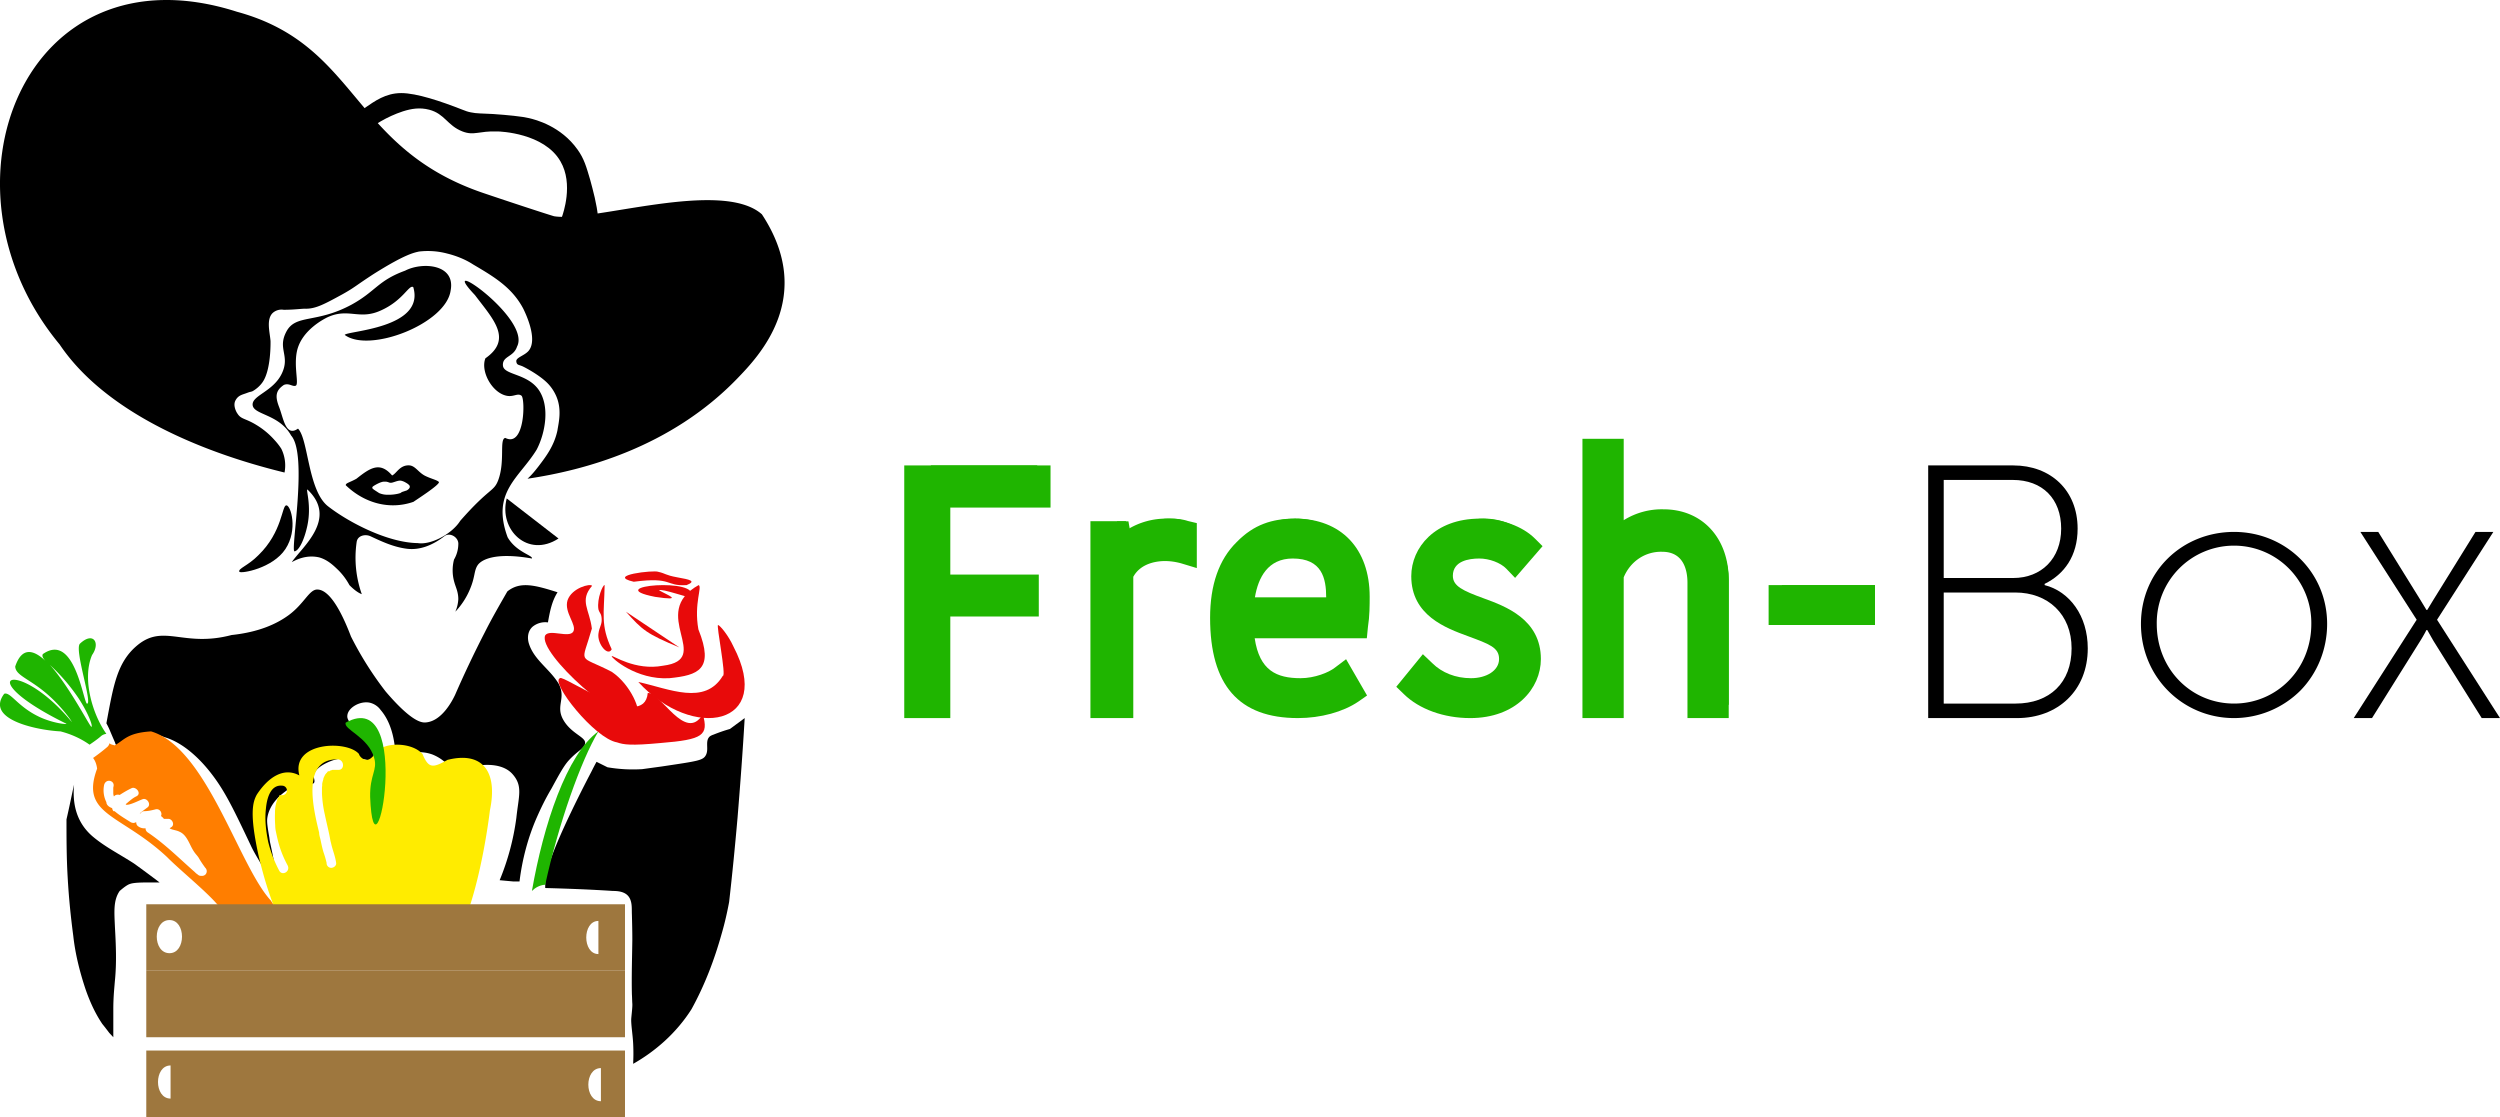
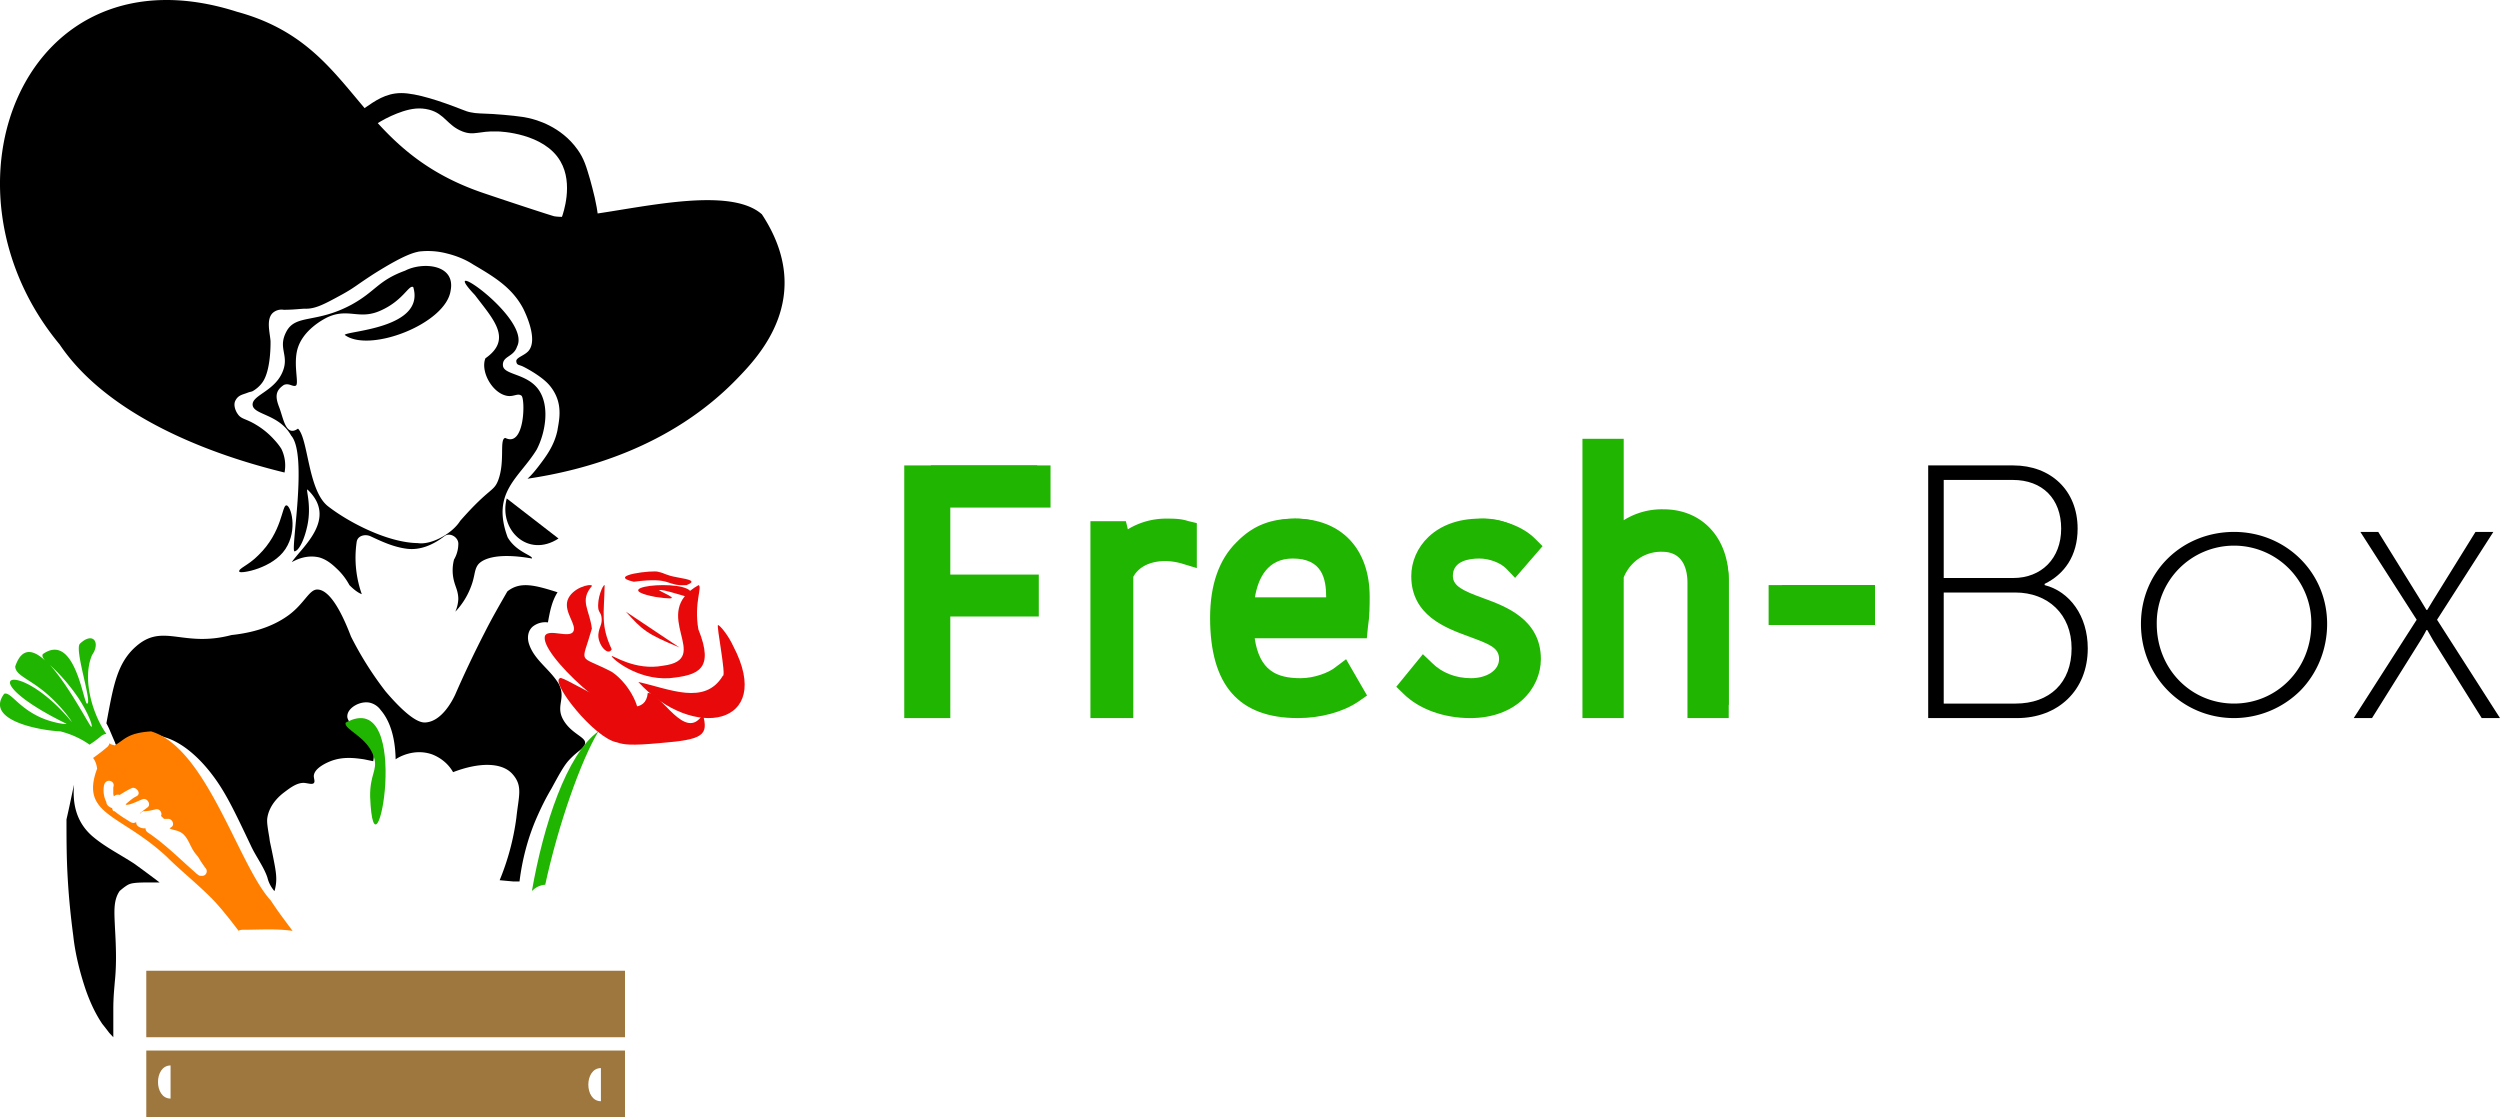
<svg xmlns="http://www.w3.org/2000/svg" width="188" height="84" viewBox="0 0 188 84">
  <g>
    <g>
      <g />
      <g>
        <path d="M57.293 16.115c-3.046-2.689-12.781.628-15.632.145-.55-.16-3.353-1.079-5.297-1.739C26.337 11.124 27 3.38 17.817.884 1.829-4.236-5.347 14.054 4.485 25.904c3.337 4.96 10.303 8.019 16.912 9.63a2.834 2.834 0 0 0-.243-1.788 4.596 4.596 0 0 0-.486-.628 5.92 5.92 0 0 0-1.41-1.175c-.826-.5-1.134-.403-1.409-.854-.032-.032-.356-.563-.146-.966.21-.402.502-.435.843-.563.34-.13.259-.065.454-.145.261-.149.516-.364.712-.628.68-.902.632-3.043.632-3.14C20.295 25 20 24 20.522 23.522a.997.997 0 0 1 .81-.226c.826 0 1.425-.096 1.668-.08.762 0 1.41-.354 2.738-1.079.955-.531.988-.644 2.381-1.546 2.381-1.497 3.03-1.591 3.385-1.674a5.654 5.654 0 0 1 2.106.145c.693.17 1.39.447 1.96.82 1.588.935 2.948 1.74 3.79 3.35.098.21 1.15 2.302.373 3.172-.324.354-.94.483-.907.773.033.29.174.241.47.37.275.129 1.199.628 1.782 1.175.299.278.54.613.713.983.502 1.062.209 2.109.13 2.656-.244 1.16-.86 1.965-1.41 2.69-.26.334-.511.651-.842.949 4.244-.628 10.755-2.35 15.76-7.52 1.637-1.69 5.946-6.166 1.864-12.365z" />
      </g>
      <g>
        <path d="M40.453 29.238c-.9-1.171-2.585-1.041-2.633-1.757-.048-.716.803-.618 1.06-1.416 1.12-2.115-6.262-7.144-3.163-3.873 1.364 1.808 2.857 3.304.786 4.752-.385.976.497 2.587 1.59 2.815.53.114.835-.228 1.124 0 .289.241.257 3.922-1.217 3.173-.47.068 0 1.742-.533 3.174-.337.894-.642.537-2.858 3.06-.609.976-2.2 1.834-3.195 1.675-2.28-.032-5.217-1.578-6.743-2.766-1.525-1.188-1.477-5.075-2.263-5.842-.915.65-1.092-.765-1.408-1.595-.326-.83-.278-1.27.348-1.692.401-.163.652.162.9.054.24-.152-.161-1.421.08-2.577.337-1.61 2.119-2.473 2.28-2.555 1.605-.748 2.392.228 4.029-.52 1.686-.75 2.119-1.97 2.44-1.758.923 3.124-5.025 3.287-5.153 3.596 1.846 1.384 7.61-.83 7.963-3.336.385-2.001-2.136-2.164-3.42-1.497-2.055.749-2.216 1.562-4.03 2.555-2.649 1.432-4.19.7-4.896 2.018-.707 1.318.305 1.806-.353 3.173-.659 1.367-2.28 1.644-2.188 2.376.1.733 2 .667 2.894 2.278 1.284 1.449-.08 8.756.257 8.707.337-.05.738-.879.963-1.937.321-1.523-.114-2.669 0-2.717 2.328 2.194-.417 4.345-1.172 5.467.273-.146 1.058-.585 2.058-.358.64.18 1.089.619 1.442.96.335.334.616.718.835 1.125.08.08.497.52.93.682a8.208 8.208 0 0 1-.384-3.938c.08-.488.658-.586 1.027-.423.867.406 1.734.813 2.73.943.995.13 1.958-.264 2.841-.943.417-.321 1.092.097 1.044.618a2.35 2.35 0 0 1-.322 1.14 3.228 3.228 0 0 0 .033 1.74c.096.342.289.7.289 1.237a2.699 2.699 0 0 1-.225.944 5.524 5.524 0 0 0 1.108-1.709c.385-.911.289-1.35.561-1.773.273-.424 1.317-1.01 4.091-.518.1-.231-1.185-.475-1.827-1.598-1.252-3.402.883-4.459 2.184-6.59.643-1.221 1.043-3.32.096-4.574z" />
      </g>
      <g>
        <path d="M19.433 41.75C21.243 40 21.19 38 21.533 38c.34 0 .887 1.836-.069 3.287-.956 1.45-3.312 1.866-3.464 1.713-.12-.248.647-.448 1.433-1.25z" />
      </g>
      <g>
        <path d="M38.106 37.484C37.486 39.83 39.692 42 42 40.496" />
      </g>
      <g>
        <path d="M20 10.824c1.672 1.557 2.786 1.695 3.471 1.557 1.529-.293 1.465-2.56 3.949-4.255C28.184 7.602 29 7 30.174 7c1.162 0 2.993.618 4.601 1.25.225.092.417.16.637.2.414.092.796.077 1.656.123 1.115.077 2.197.185 2.707.309.51.118 2.404.6 3.662 2.373.494.694.653 1.28.94 2.25.445 1.635 1.146 4.193 0 5.134-.813.663-2.548.361-2.898-.37-.35-.71.382-.925.796-2.004.047-.154.875-2.42-.128-4.131-1.226-2.134-4.553-2.25-4.744-2.25-1.403-.047-1.752.339-2.628 0-1.146-.447-1.321-1.326-2.5-1.634-.716-.185-1.337-.077-1.974.123-2.483.817-3.932 2.574-4.06 2.76-1.544 1.941-1.241 3.313-2.101 3.498-.86.185-1.943-.354-4.14-3.807z" />
      </g>
      <g>
-         <path d="M30.593 36.878l-.369.122-.117.08-.168.047a3.143 3.143 0 0 1-.771.078 1.57 1.57 0 0 1-.654-.124l-.385-.25c-.04-.026-.07-.065-.129-.11v-.077c0-.047.162-.14.162-.14s.503-.312.755-.281h.134l.134.03a.429.429 0 0 0 .335.032c.235-.062.48-.187.687-.125.114.031.221.078.319.14.094.05.18.113.251.188.118.171-.05.312-.184.39zm2.407-.64c-.161-.156-.614-.238-1.083-.483-.47-.265-.67-.686-1.09-.755-.754-.072-1.005.614-1.34.755-.922-1.076-1.66-.562-2.682.245-.503.285-.805.316-.805.488 1.374 1.326 3.269 1.887 5.096 1.248.117-.094 2.061-1.326 1.904-1.498z" />
-       </g>
+         </g>
      <g>
        <path d="M8.659 55.865a.521.521 0 0 0 .096.19c.08.063.245.158.594.079.723-.134 1.077-.634 1.651-.824.647-.19.936-.016 1.434.143 1.767.547 3.132 2.296 3.486 2.756 1.012 1.315 1.654 2.66 2.94 5.37.385.84.98 1.6 1.252 2.421.095.392.271.707.514 1h.017c.027-.083.048-.168.064-.253.144-.682.048-1.22-.177-2.345-.225-1.124-.225-.998-.273-1.402-.129-.752-.193-1.148-.16-1.449.144-1.109 1.06-1.806 1.268-1.964.466-.349 1.045-.808 1.635-.697.229.032.486.11.598 0 .113-.127 0-.317 0-.539.032-.617 1.06-1.03 1.253-1.108.932-.365 1.832-.243 2.522-.143l.691.143c.113-.618 0-.998-.128-1.243-.306-.547-.788-.595-1.398-1.371-.29-.364-.45-.57-.418-.824.049-.586.948-1.108 1.671-.966.339.076.636.274.835.554 1.012 1.173 1.109 2.93 1.125 3.707.128-.1 1.35-.871 2.763-.364.66.264 1.212.721 1.558 1.33 1.928-.744 3.663-.76 4.466.143.803.903.462 1.647.29 3.31a18.672 18.672 0 0 1-1.254 4.673l1.028.095h.466c.2-1.646.633-3.287 1.285-4.783.322-.73.647-1.41 1.125-2.218.594-1.093.9-1.647 1.253-2.06.77-.855 1.269-.934 1.269-1.377 0-.444-1.076-.697-1.655-1.743-.578-1.045.257-1.6-.345-2.708-.683-1.11-1.84-1.774-2.225-2.994-.145-.46-.08-.982.305-1.299a1.51 1.51 0 0 1 1.125-.3c.144-.805.289-1.585.723-2.266-1.703-.539-2.812-.84-3.776-.063-.562.982-1.152 1.995-1.686 3.057a81.75 81.75 0 0 0-2.25 4.736c-.16.333-.963 1.98-2.216 2.06-.257.015-1 .015-3-2.329a25.34 25.34 0 0 1-2.607-4.135c-1.092-2.865-1.96-3.548-2.554-3.532-.594.016-.964 1.061-2.12 1.917-.884.65-2.217 1.283-4.305 1.504-3.599.95-5.077-.855-7.053.745-1.574 1.283-1.83 3.073-2.361 5.892.112.206.193.38.241.491.273.65.418.967.418.983z" />
      </g>
      <g>
-         <path d="M56 54l-1.108.818c-.419.12-.83.261-1.234.425a1.08 1.08 0 0 0-.269.126c-.389.33-.079.913-.285 1.37-.205.456-.6.487-3.322.897l-1.488.204a11.31 11.31 0 0 1-2.61-.141l-.823-.41c-.127.22-.27.504-.412.787 0 0-2.784 5.257-3.307 7.429-.07.31-.142.626-.142.944v.33c1.709.048 3.402.11 5.095.221.585 0 1.17.126 1.345.771.095.315.063.677.079 1.007.016.63.032 1.222.032 1.89-.016 1.332-.064 2.738-.032 4.107.016.225.016.472.032.708.015.236-.048.724-.08 1.102-.031.415.111 1.227.143 1.904.032.677.016 1.039 0 1.511A13.051 13.051 0 0 0 50 78.269c.764-.701 1.444-1.5 2-2.377 1-1.815 1.724-3.724 2.275-5.697.238-.818.412-1.605.554-2.36.237-2.063.443-4.172.633-6.328.206-2.507.396-5.052.538-7.507z" />
-       </g>
+         </g>
      <g>
        <path d="M8.643 73.735c.135-1.37.075-2.664 0-4.019C8.597 68.592 8.507 67.715 9 67c.201-.17.405-.343.636-.47.226-.109.482-.17 1.551-.17H12a88.493 88.493 0 0 0-1.912-1.417C9 64.235 7.875 63.681 6.926 62.865c-1.19-1.047-1.49-2.433-1.355-3.865-.09.385-.18.831-.286 1.324A61.3 61.3 0 0 1 5 61.618C5 63 5 64.466 5.09 66c.09 1.607.24 3 .42 4.378.15 1.368.49 2.712.92 4.004C6.94 75.86 7.467 76.66 7.693 77c.226.276.527.677.527.677l.301.323v-2.125c0-.954.09-1.709.12-2.14z" />
      </g>
      <g>
        <path fill="#1fb500" d="M3.753 50a14.252 14.252 0 0 1 2.139 2.486c.75 1.143 1.108 2.129.984 2.171-.094.043-1.609-2.97-3.123-4.657zm3.81 5.386a.761.761 0 0 1 .437-.2c-1-1.386-1.858-4.1-1.077-5.928.655-.928.077-1.8-.923-.842-.405.514 1 4.584.532 4.499-.297-.272-.952-5.385-3.31-3.728-.078.143 0 .3.187.5-.906-.843-1.764-1.043-2.264.428.016.643.937.885 2.17 1.885 1.234 1 2.108 2.257 2.077 2.286-4.075-4.928-7.823-3.5-.392.143 0 .057-1-.043-2-.5C1.332 53.158.786 52 .317 52.172-1.182 54.172 3 54.93 4.55 55c.794.205 1.538.54 2.186 1 .265-.185.57-.39.828-.614z" />
      </g>
      <g>
        <path fill="#ff7e00" d="M15.134 65.863a.33.33 0 0 1-.266-.1 1.145 1.145 0 0 1-.216-.18c-1.164-1.023-2.26-2.127-3.541-2.984a.362.362 0 0 1-.166-.313h-.017a.753.753 0 0 1-.515-.132.338.338 0 0 1-.166-.313h-.05c-.11.058-.197.058-.35 0-.415-.264-.847-.511-1.23-.841h-.083a.413.413 0 0 1-.1-.23c-.22-.07-.434-.233-.434-.446A1.978 1.978 0 0 1 7.836 59c.164-.489.815-.291.698.154a.701.701 0 0 0-.016.099v.428a.818.818 0 0 0 .05.215c.092-.122.254-.169.432-.116.282-.181.582-.362.897-.51.316-.15.782.395.366.61-.263.12-.513.343-.748.543l-.066.05.05.049a.955.955 0 0 0 .299-.05c.332-.098.631-.263.947-.379.316-.093.632.38.366.61l-.399.297-.2.165h.05c.07-.088.171-.165.283-.165.28 0 .559-.063.831-.132.324-.099.549.247.432.495l.15.132.067.082h.315c.3-.017.516.423.266.61l-.15.099.05.033c.194.099.483.115.699.23.495.215.698.808.93 1.237.234.428.333.461.5.709.148.263.315.505.498.758a.36.36 0 0 1 .017.51.368.368 0 0 1-.316.1zm-6.616-6.627zm11.853 8.49C17.944 65.103 15.55 56.235 11.36 55c-1.83.115-2.029.676-2.744 1.055-.143-.055-.279-.055-.382-.165a.533.533 0 0 1-.183.297c-.323.276-.662.535-1.052.813.176.224.266.509.304.802-1.304 3.511 1.762 3.38 5.253 6.643.898.907 2.577 2.275 3.541 3.297.433.461 1.098 1.258 1.846 2.258.056-.06.207-.082.315-.082 1.23 0 2.46-.1 3.741.082-.482-.66-1.064-1.401-1.63-2.275z" />
      </g>
      <g>
-         <path fill="#ffec00" d="M25.445 57.894H25l-.139.05h-.033l-.05.056h-.117l-.1.129c-.016 0-.05.05-.05.05s-.016.033-.033.033l-.083.151a.134.134 0 0 1-.033.067c0 .017-.017.034-.017.05a.32.32 0 0 0-.033.134 1.968 1.968 0 0 0-.084.335v.15a.824.824 0 0 0-.016.202v.368c.023.536.095 1.068.216 1.59.1.486.217.955.317 1.424s.083.486.15.72c.105.502.316.971.383 1.49.033.201-.183.369-.367.369a.349.349 0 0 1-.35-.369 7.295 7.295 0 0 0-.233-.804c-.083-.267-.15-.586-.2-.82-.05-.269-.128-.435-.128-.653C23.612 61 22.579 57 25.445 57.107c.466.084.466.804 0 .787zm-5.282 5.392C20 62.47 19.899 61.627 20 60.79c.063-.687.313-1.791 1.213-1.708.196 0 .357.155.366.352a.367.367 0 0 1-.366.368H21v.084l-.087.113c-.017 0-.017 0-.034.054-.016.034-.033.067-.033.084-.113.317-.17.651-.167.988a9.12 9.12 0 0 0 .017.954c.001.124.013.247.033.369.067.318.134.636.217.937.165.614.394 1.155.683 1.691.233.452-.4.82-.629.402a9.285 9.285 0 0 1-.837-2.193zm13.495-6.145c-1.066.586-1.416.703-1.882-.435-.776-.888-2.833-.938-3.482-.151-.134.167-.384.586-.717.586-.333 0-.577-.335-.577-.435-.889-1.072-5.138-.921-4.488 1.607-1.2-.653-2.366.167-3.199 1.44-.313.57-.566 1.44.15 4.671.537 2.21 1 3.516 1.9 5.576h.166c3.032 0 6.065-.05 9.08-.251 1.267-.084 2.816-.369 4.166-.117 1.466-3.433 2.066-8.69 2.066-8.69.6-2.864-.5-4.47-3.183-3.801z" />
-       </g>
+         </g>
      <g>
        <path fill="#1fb500" d="M26 54.34c5.18-2.83 2.138 13.188 1.835 5.598-.034-1.691.572-2.02.303-2.938-.437-1.598-2.353-2.152-2.138-2.66z" />
      </g>
      <g>
        <path fill="#e80a0a" d="M47.07 46c1.232 1.374 1.533 1.657 4.022 2.688" />
      </g>
      <g>
        <path fill="#e80a0a" d="M49.862 50.061c3.844-.49-1.153-3.924 2.673-6.061.297.123-.367 1.366-.017 3.328C53.74 50.36 52.5 50.78 50.334 51c-2.498.147-4.385-1.552-4.334-1.657.053-.105 1.748 1.121 3.862.718z" />
      </g>
      <g>
        <path fill="#e80a0a" d="M49.265 44.884c-4.265-.831 3.62-1.494 2.651.028-.054.088-2.157-.682-2.358-.523.622.364 1.956.831-.293.495z" />
      </g>
      <g>
        <path fill="#e80a0a" d="M47.659 43.748c2.963-.388 2.341.35 3.974.252.758-.306.253-.415-.702-.585-.931-.171-.857-.288-1.433-.415-.309-.144-3.96.26-1.84.748z" />
      </g>
      <g>
        <path fill="#e80a0a" d="M45.468 44c-.032 2.14-.325 3 .532 4.827-.286.576-1.087-.408-1-1.153.063-.535.27-.674.246-1.125-.024-.45-.15-.394-.246-.732-.127-.817.357-1.884.468-1.817z" />
      </g>
      <g>
        <path fill="#e80a0a" d="M46 50.52c-2.58-1.338-2.292-.44-1.491-3.25-.181-1.455-.953-2.098.015-3.215-.12-.203-1.524.153-1.844 1.083-.288.93.74 1.862.423 2.37-.318.492-1.77-.22-2.103.27-.604 1.303 5.747 6.955 6.926 6.143.333-.424-.484-2.437-1.926-3.402z" />
      </g>
      <g>
        <path fill="#e80a0a" d="M48 51.284c2.35.522 5 1.79 6.356-.463.282.06-.513-3.88-.356-3.821.174.06.77.777 1.151 1.612 3.112 5.955-3.03 7.164-7.151 2.672z" />
      </g>
      <g>
        <path fill="#e80a0a" d="M48.711 52.116c.96-.116 2.83 3.775 4.143 1.597.438 1.581.033 1.904-3.183 2.162-2.24.21-2.762.125-3.267-.048-1.7-.29-5.052-4.55-4.294-4.827.185-.32 6.332 4.1 6.601 1.116z" />
      </g>
      <g>
        <path fill="#1fb500" d="M40.942 66.535H41c1-4.598 2.7-9.367 4-11.535-2.387 1.703-4.138 7.06-5 12 .265-.265.594-.427.942-.465z" />
      </g>
      <g>
-         <path fill="#9e773e" d="M12.747 69.188c1.253 0 1.253 2.492 0 2.492-1.278 0-1.278-2.492 0-2.492zM11 68v5h36v-5zm34 3.746c-1.218 0-1.218-2.492 0-2.492" />
-       </g>
+         </g>
      <g>
        <path fill="#9e773e" d="M11 73h36v5H11z" />
      </g>
      <g>
        <path fill="#9e773e" d="M12.827 82.614c-1.261 0-1.261-2.492 0-2.492zM11 79v5h36v-5zm34.189 3.812c-1.262 0-1.262-2.492 0-2.492" />
      </g>
      <g>
        <path d="M146.168 52.91v-8.353h5.383c2.449 0 4.233 1.628 4.233 4.2 0 2.573-1.638 4.152-4.216 4.152zm0-9.444v-7.375h5.189c2.238 0 3.643 1.416 3.643 3.663 0 2.246-1.486 3.712-3.61 3.712zM145 54h6.681c3.065 0 5.319-2.068 5.319-5.242 0-2.443-1.362-4.282-3.243-4.758v-.094c1.475-.717 2.48-2.1 2.48-4.152 0-2.898-2.042-4.754-4.832-4.754H145z" />
      </g>
      <g>
        <path d="M162.188 46.92a5.812 5.812 0 1 1 11.623 0c0 3.403-2.6 5.988-5.811 5.988-3.227 0-5.812-2.585-5.812-5.988zm-1.188 0c0 3.981 3.13 7.08 7 7.08a7.09 7.09 0 0 0 5-2.079c1.293-1.33 2-3.13 2-5.001 0-3.92-3.147-6.92-7-6.92-3.87 0-7 2.938-7 6.92z" />
      </g>
      <g>
        <path d="M181.734 46.605L177.5 40h1.344L182 45.092l.469.774h.062l.469-.774L186.156 40h1.344l-4.234 6.605L188 54h-1.375L183 48.202l-.469-.824h-.062s-.203.404-.469.824L178.375 54H177z" />
      </g>
      <g>
        <path fill="#1fb500" d="M70 53V35h8v1.445h-6.602v7.139h5.829V45h-5.83v8z" />
      </g>
      <g>
        <path fill="#1fb500" d="M71.463 54H68V35h11v3.17h-7.537v5.038h6.654v3.153h-6.654V54z" />
      </g>
      <g>
-         <path fill="#1fb500" d="M89 40.748a2.975 2.975 0 0 0-1.187-.238c-1.095 0-2.19.56-2.665 1.966V53H84V39.206h.858l.25 1.406h.08c.5-.898 1.49-1.612 2.677-1.612.382 0 .764 0 1.135.155z" />
-       </g>
+         </g>
      <g>
        <path fill="#1fb500" d="M85.223 54H82V39.194h2.667l.147.609a5.514 5.514 0 0 1 2.88-.803c.55 0 1.1 0 1.635.178l.671.16v3.381l-1.162-.352a4.84 4.84 0 0 0-1.21-.177c-.54 0-1.816.113-2.405 1.186z" />
      </g>
      <g>
        <path fill="#1fb500" d="M97.21 40.358c2.306 0 3.355 1.442 3.355 3.974 0 .2 0 .57-.033.922h-7.097c.194-3.773 2.033-4.896 3.775-4.896zm3.661 10.278c-.58.486-1.79.99-3.08.99-2.71 0-4.162-1.309-4.356-5.014h8.436c.129-.805.129-1.612.129-2.33 0-3.203-1.58-5.282-4.613-5.282C94.71 39 92 40.794 92 46c0 5.122 2 7 5.597 7 1.71 0 3.113-.537 3.935-1.14z" />
      </g>
      <g>
        <path fill="#1fb500" d="M97.214 42c2.202 0 2.515 1.492 2.515 2.92h-5.36c.247-1.476.97-2.92 2.845-2.92zm4.931 10.762l.658-.46-1.578-2.73-.839.634c-.46.365-1.528.794-2.58.794-1.806 0-3.09-.571-3.453-3h8.433l.082-.841c.132-.826.132-1.667.132-2.286 0-3.619-2.153-5.873-5.605-5.873-1.727 0-3.107.444-4.395 1.762-1.342 1.317-2 3.238-2 5.698 0 5.064 2.153 7.54 6.608 7.54 1.71 0 3.392-.46 4.537-1.238z" />
      </g>
      <g>
        <path fill="#1fb500" d="M107.748 42.654c0-1.885 1.353-3.654 3.885-3.654 1.194 0 2.475.484 3.194 1.302L114 41.42c-.583-.701-1.561-1.068-2.41-1.068-1.827 0-2.59 1.068-2.59 2.269 0 3.379 6 1.969 6 6.608 0 1.885-1.396 3.771-4 3.771-1.813 0-3.209-.75-4-1.635l.835-1.152A4.128 4.128 0 0 0 111 51.648c1.827 0 2.734-1.118 2.734-2.42 0-3.387-5.986-1.968-5.986-6.574z" />
      </g>
      <g>
        <path fill="#1fb500" d="M110.556 54c-1.969 0-3.826-.664-4.985-1.802l-.571-.553 2-2.45.714.68c.715.71 1.746 1.125 2.905 1.125 1.159 0 2.111-.572 2.111-1.442 0-.869-.73-1.122-2.35-1.722-1.634-.601-4.253-1.55-4.253-4.505 0-2.15 1.778-4.331 5.159-4.331 1.635 0 3.206.569 4.143 1.502l.571.569-2.064 2.386-.666-.695c-.429-.443-1.27-.762-2.032-.762-.794 0-1.984.193-1.984 1.3 0 .774.746 1.121 2.333 1.7 1.62.591 4.286 1.571 4.286 4.558 0 2.213-1.873 4.442-5.317 4.442z" />
      </g>
      <g>
        <path fill="#1fb500" d="M130 43.616V53h-1.486v-9.185c0-1.815-.963-3.216-3.024-3.216-1.77-.044-3.374 1.013-4.004 2.636V53H120V34h1.486v7.063h.102c.304-.415 1.537-1.807 4.054-1.807 2.517 0 4.358 1.674 4.358 4.36z" />
      </g>
      <g>
        <path fill="#1fb500" d="M120.88 42c-.047 0-.11.129-.156.23V42zm9.12 1.617c0-3.177-2-5.317-4.905-5.317a5.406 5.406 0 0 0-2.992.82V33H119v21h3.103V43.416c.496-1.2 1.623-1.96 2.897-1.922 1.647 0 1.897 1.454 1.897 2.324V54H130z" />
      </g>
      <g>
        <path fill="#1fb500" d="M134 45v-1h7v1z" />
      </g>
      <g>
        <path fill="#1fb500" d="M133 44h8v3h-8z" />
      </g>
      <g />
    </g>
  </g>
</svg>